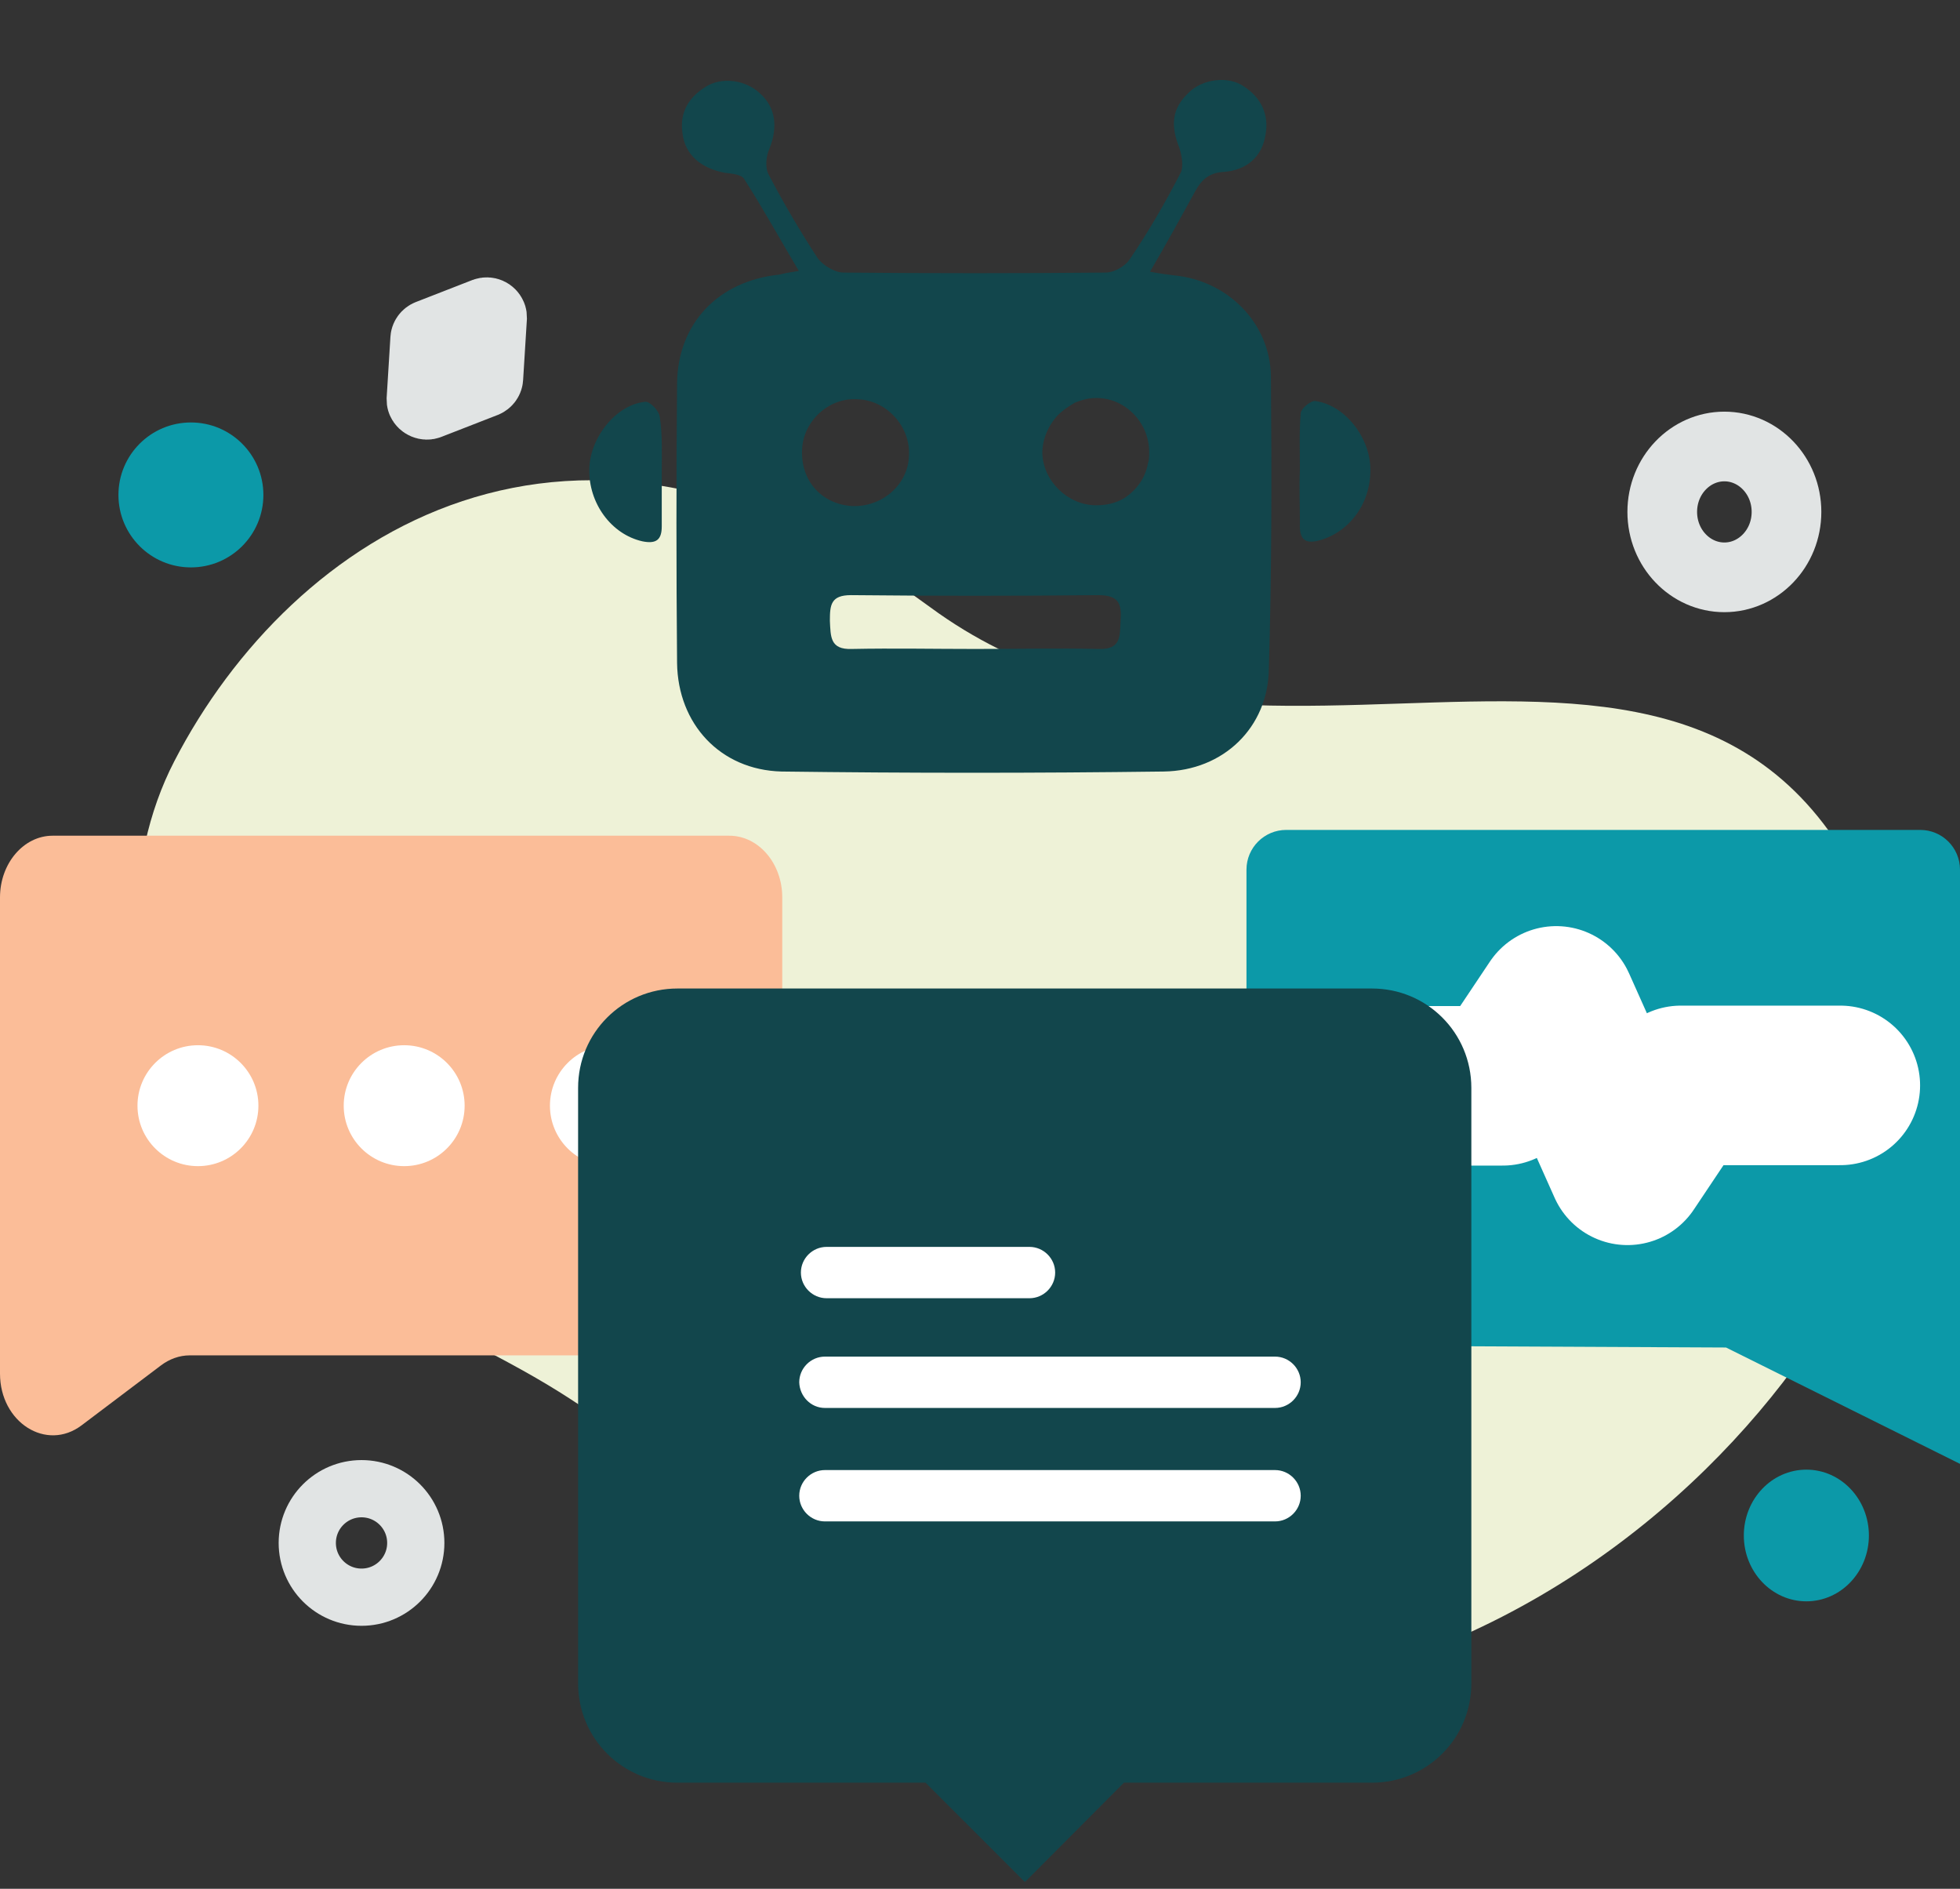
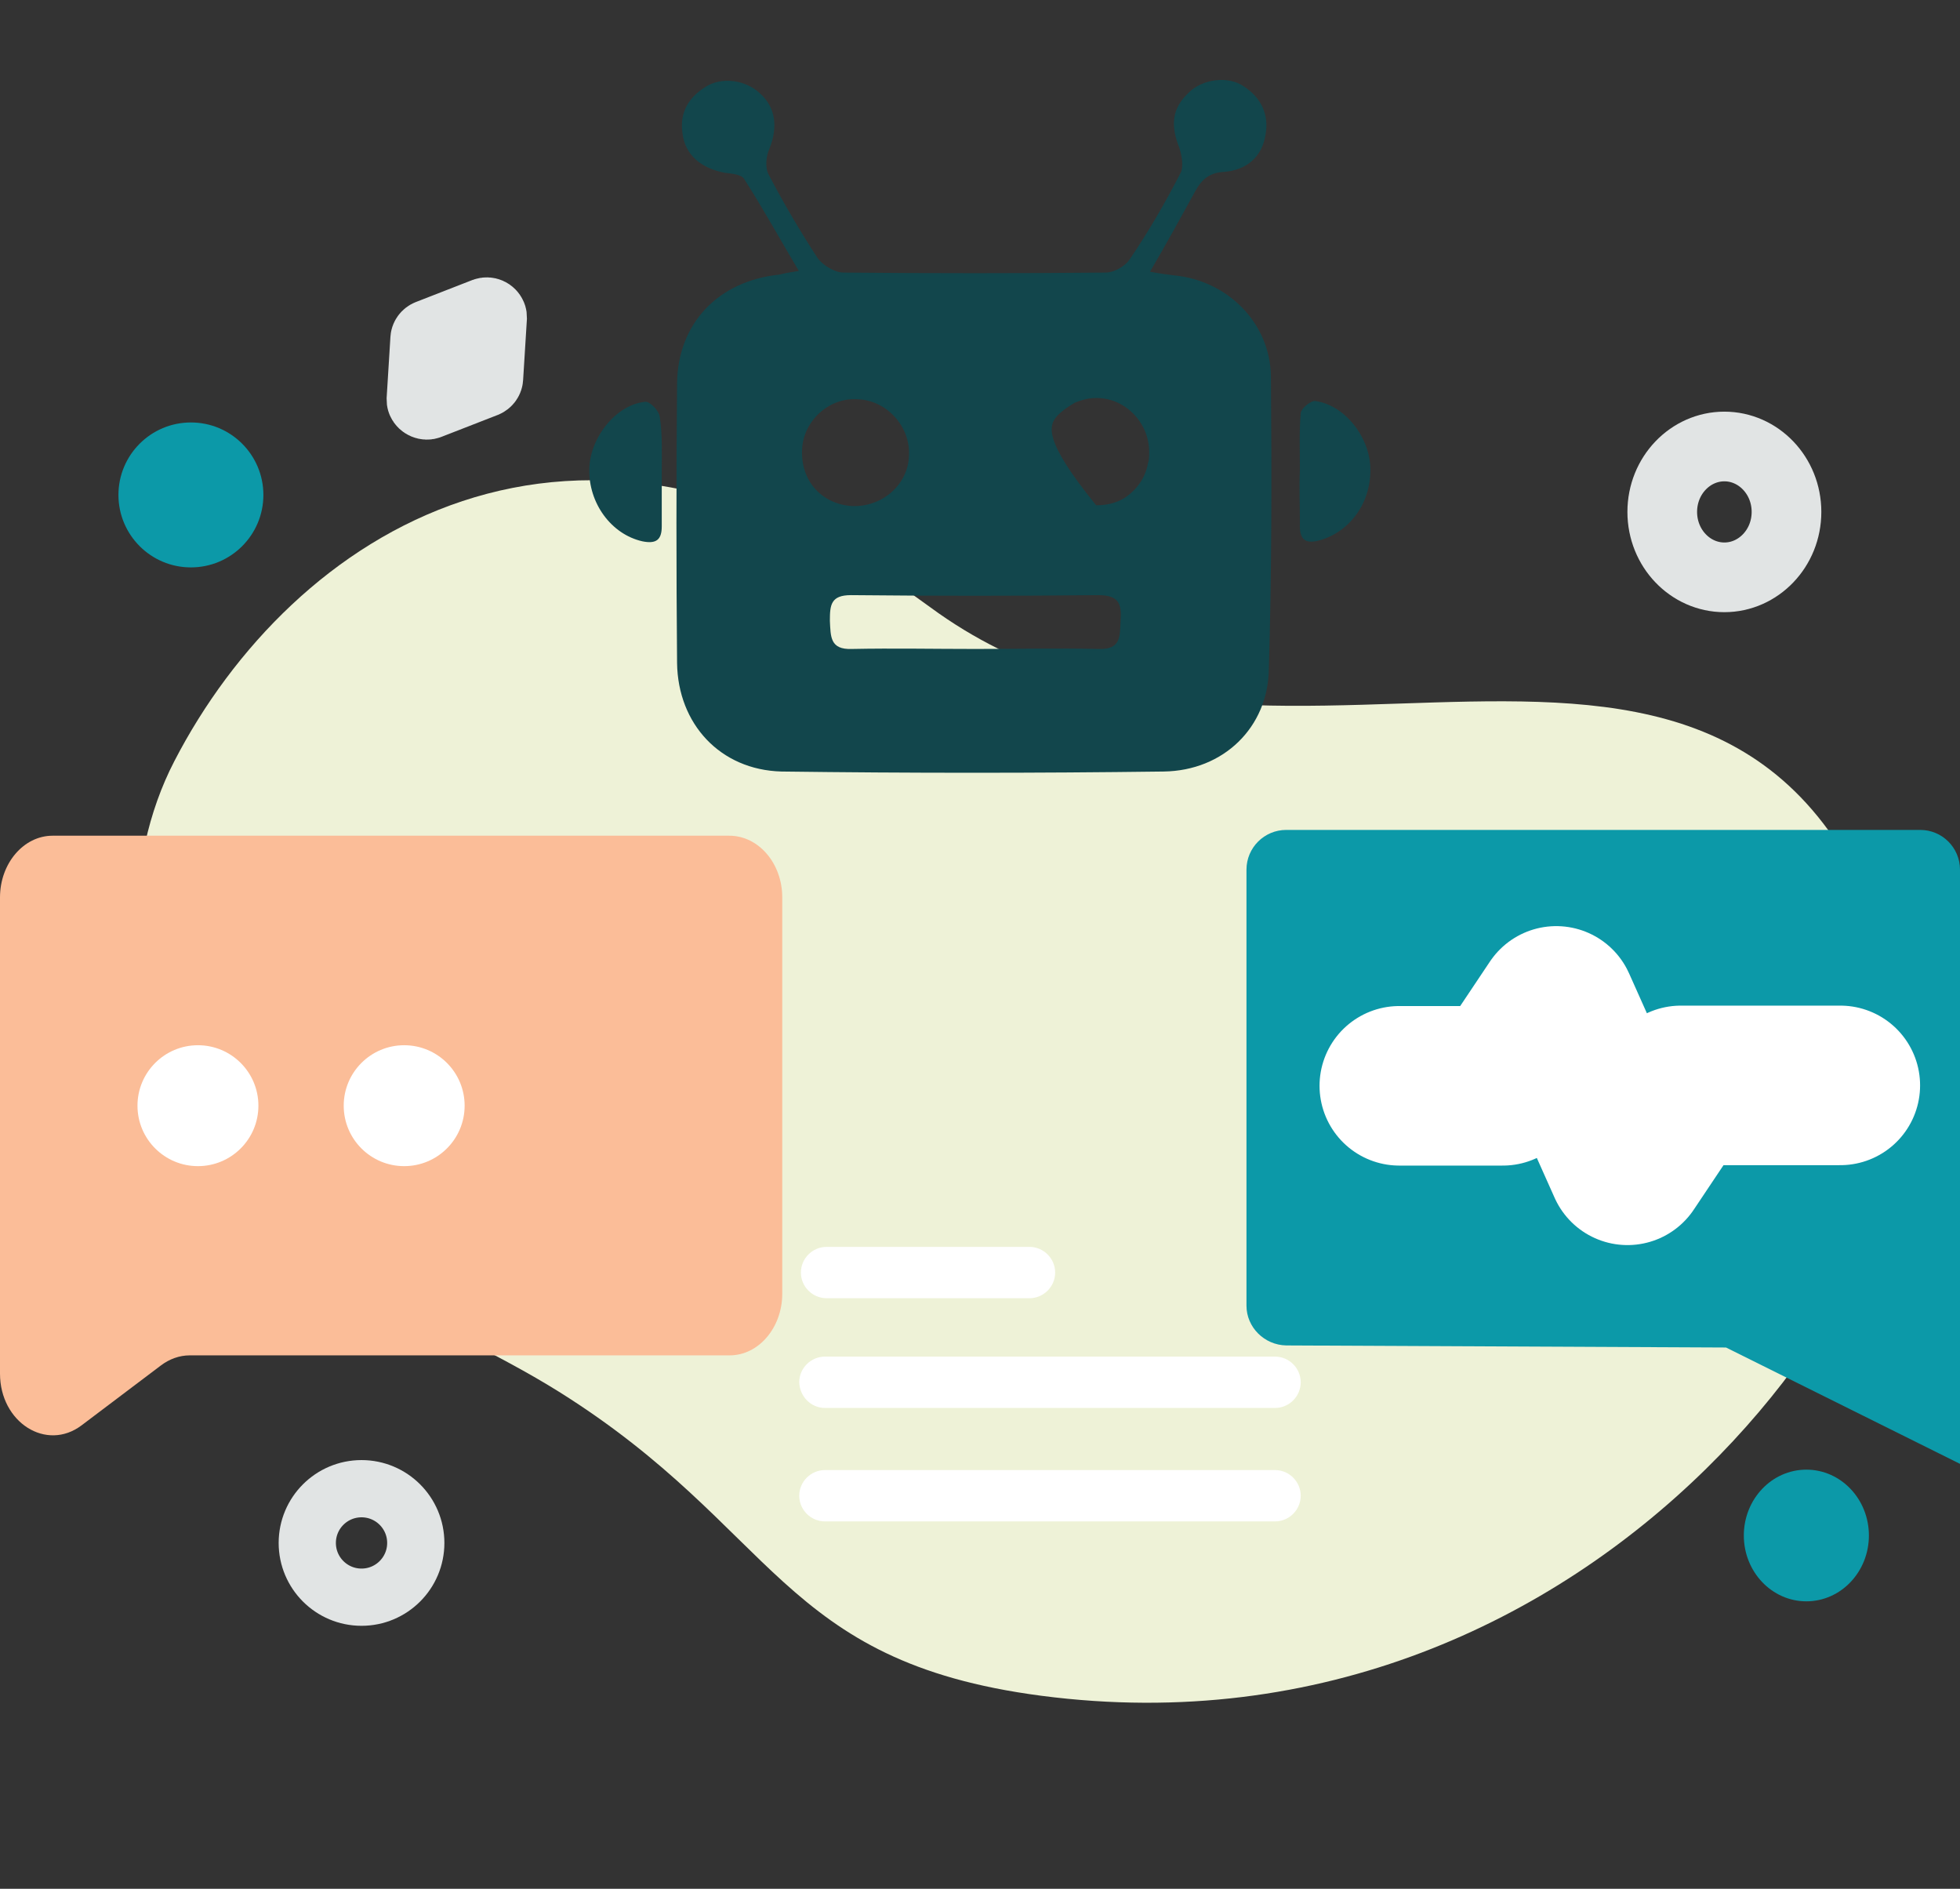
<svg xmlns="http://www.w3.org/2000/svg" width="137" height="132" viewBox="0 0 137 132" fill="none">
  <rect x="0" y="0" width="137" height="132" fill="#333333" stroke="none" />
  <g clip-path="url(#clip0_2289_5)">
    <path d="M133.44 71.541C124.322 31.955 89.905 60.748 65.012 42.43C40.119 24.113 20.349 37.395 12.186 53.195C8.539 60.227 8.539 70.037 12.794 78.457C17.715 88.18 29.959 91.566 39.077 97.267C54.36 106.845 54.447 116.105 72.77 118.507C112.136 123.658 136.971 86.878 133.44 71.541Z" fill="#EEF2D7" />
    <path d="M54.678 62.715V90.409C54.678 92.781 53.029 94.72 51.002 94.72H13.257C12.534 94.72 11.839 94.981 11.26 95.415L5.702 99.611C3.242 101.463 0 99.408 0 95.994V62.715C0 60.343 1.65 58.404 3.676 58.404H50.973C53.029 58.404 54.678 60.343 54.678 62.715Z" fill="#FBBD98" />
    <path d="M13.836 81.496C16.17 81.496 18.062 79.605 18.062 77.271C18.062 74.938 16.17 73.046 13.836 73.046C11.502 73.046 9.61 74.938 9.61 77.271C9.61 79.605 11.502 81.496 13.836 81.496Z" fill="white" />
    <path d="M28.251 81.496C30.585 81.496 32.477 79.605 32.477 77.271C32.477 74.938 30.585 73.046 28.251 73.046C25.917 73.046 24.025 74.938 24.025 77.271C24.025 79.605 25.917 81.496 28.251 81.496Z" fill="white" />
-     <path d="M42.666 81.496C45 81.496 46.892 79.605 46.892 77.271C46.892 74.938 45 73.046 42.666 73.046C40.332 73.046 38.44 74.938 38.44 77.271C38.44 79.605 40.332 81.496 42.666 81.496Z" fill="white" />
    <path fill-rule="evenodd" clip-rule="evenodd" d="M87.126 91.248V60.777C87.126 59.243 88.371 57.999 89.905 57.999H134.221C135.755 57.999 137 59.243 137 60.777V102.302L120.646 94.171L89.905 94.026C88.371 93.997 87.126 92.753 87.126 91.248Z" fill="#0C99A8" />
    <path d="M97.808 75.882H105.044L108.778 70.297L113.757 81.438L117.491 75.853H128.635" stroke="white" stroke-width="11.15" stroke-linecap="round" stroke-linejoin="round" />
    <path d="M124.872 35.775C124.872 38.321 122.903 40.347 120.53 40.347C118.156 40.347 116.188 38.321 116.188 35.775C116.188 33.228 118.156 31.203 120.53 31.203C122.903 31.203 124.872 33.228 124.872 35.775Z" stroke="#E1E4E4" stroke-width="4.87" />
    <path d="M25.27 111.62C27.364 111.62 29.062 109.923 29.062 107.829C29.062 105.735 27.364 104.038 25.27 104.038C23.175 104.038 21.478 105.735 21.478 107.829C21.478 109.923 23.175 111.62 25.27 111.62Z" stroke="#E1E4E4" stroke-width="4" />
    <path d="M126.261 111.909C128.675 111.909 130.632 109.849 130.632 107.308C130.632 104.767 128.675 102.707 126.261 102.707C123.847 102.707 121.89 104.767 121.89 107.308C121.89 109.849 123.847 111.909 126.261 111.909Z" fill="#0C99A8" />
    <path d="M13.344 39.653C16.142 39.653 18.41 37.385 18.41 34.589C18.41 31.792 16.142 29.524 13.344 29.524C10.546 29.524 8.279 31.792 8.279 34.589C8.279 37.385 10.546 39.653 13.344 39.653Z" fill="#0C99A8" />
    <path d="M34.185 26.399C34.185 26.573 34.069 26.718 33.925 26.776L29.988 28.309C29.785 28.396 29.525 28.28 29.438 28.078C29.409 28.02 29.409 27.962 29.409 27.904L29.669 23.708C29.669 23.535 29.785 23.39 29.93 23.332L33.867 21.798C34.098 21.711 34.33 21.827 34.416 22.03C34.446 22.088 34.446 22.145 34.446 22.203L34.185 26.399Z" stroke="#E1E4E4" stroke-width="4.77" stroke-miterlimit="10" />
-     <path fill-rule="evenodd" clip-rule="evenodd" d="M78.559 124.584H95.897C99.747 124.584 102.844 121.488 102.844 117.639V76.027C102.844 72.178 99.747 69.082 95.897 69.082H47.355C43.505 69.082 40.408 72.178 40.408 76.027V117.639C40.408 121.488 43.505 124.584 47.355 124.584H64.694L71.641 131.529L78.559 124.584Z" fill="#12464C" />
    <path d="M57.66 98.395H89.124C90.108 98.395 90.918 97.585 90.918 96.601C90.918 95.617 90.108 94.807 89.124 94.807H57.66C56.676 94.807 55.865 95.617 55.865 96.601C55.894 97.585 56.676 98.395 57.66 98.395ZM57.776 90.727H71.959C72.943 90.727 73.754 89.917 73.754 88.933C73.754 87.949 72.943 87.139 71.959 87.139H57.776C56.791 87.139 55.981 87.949 55.981 88.933C55.981 89.917 56.791 90.727 57.776 90.727ZM89.124 102.736H57.66C56.676 102.736 55.865 103.546 55.865 104.53C55.865 105.514 56.676 106.324 57.66 106.324H89.124C90.108 106.324 90.918 105.514 90.918 104.53C90.918 103.546 90.108 102.736 89.124 102.736Z" fill="white" />
    <path d="M46.255 33.026C46.255 34.27 46.255 35.543 46.255 36.787C46.255 37.713 45.879 38.032 44.895 37.829C42.724 37.337 41.132 35.167 41.19 32.765C41.248 30.537 43.1 28.251 45.126 28.077C45.445 28.077 46.053 28.685 46.111 29.119C46.313 30.363 46.255 31.723 46.255 33.026Z" fill="#12464C" />
    <path d="M90.861 32.823C90.861 31.521 90.803 30.161 90.919 28.888C90.919 28.569 91.584 28.02 91.903 28.02C93.929 28.28 95.666 30.421 95.781 32.592C95.897 34.993 94.479 37.048 92.395 37.714C91.208 38.09 90.803 37.714 90.861 36.527C90.861 35.37 90.803 34.068 90.861 32.823Z" fill="#12464C" />
    <path d="M79.022 34.733C79.832 34.241 80.382 33.373 80.556 32.389C80.382 33.401 79.832 34.183 79.022 34.733Z" fill="#12464C" />
-     <path d="M88.834 26.283C88.776 22.579 85.824 19.627 82.119 19.251C81.627 19.193 81.193 19.136 80.382 18.991C81.569 16.965 82.553 15.171 83.537 13.377C83.971 12.567 84.521 12.075 85.505 12.017C87.184 11.901 88.226 10.917 88.458 9.412C88.719 7.995 88.14 6.808 86.924 6.027C85.824 5.274 84.029 5.535 83.103 6.461C81.916 7.561 81.8 8.747 82.437 10.338C82.611 10.888 82.756 11.699 82.495 12.133C81.453 14.158 80.266 16.213 78.964 18.123C78.645 18.615 77.864 19.049 77.285 19.049C71.177 19.107 65.07 19.107 58.962 19.049C58.354 19.049 57.544 18.557 57.168 18.065C55.923 16.155 54.765 14.187 53.723 12.191C53.463 11.699 53.55 10.888 53.781 10.396C54.389 8.863 54.215 7.503 53.115 6.519C52.131 5.593 50.452 5.332 49.294 6.085C48.108 6.837 47.5 7.879 47.702 9.297C47.876 10.83 49.005 11.756 50.655 12.075C51.147 12.133 51.842 12.191 52.015 12.509C53.318 14.534 54.476 16.647 55.836 18.933C55.084 19.049 54.794 19.107 54.476 19.193C50.221 19.627 47.384 22.579 47.326 26.775C47.268 33.315 47.268 39.797 47.326 46.337C47.384 50.59 50.337 53.803 54.62 53.918C63.507 54.034 72.393 54.034 81.337 53.918C85.534 53.861 88.632 50.822 88.689 46.771C88.892 39.999 88.892 33.141 88.834 26.283ZM56.068 31.347C56.184 29.379 57.978 27.759 59.947 27.904C61.973 27.961 63.651 29.813 63.536 31.839C63.478 33.865 61.683 35.427 59.599 35.369C57.428 35.254 55.923 33.575 56.068 31.347ZM78.327 43.385C78.269 44.427 78.385 45.411 76.793 45.353C73.898 45.295 71.062 45.353 68.167 45.353C65.272 45.353 62.436 45.295 59.541 45.353C58.007 45.411 58.065 44.485 58.007 43.385C58.007 42.285 58.065 41.591 59.483 41.591C65.215 41.649 71.033 41.649 76.764 41.591C78.211 41.591 78.414 42.199 78.327 43.385ZM80.237 32.389C80.064 33.373 79.485 34.183 78.703 34.733C78.53 34.849 78.269 34.993 78.095 35.051C77.661 35.225 77.169 35.312 76.619 35.312C74.651 35.312 72.914 33.633 72.856 31.665C72.856 30.682 73.29 29.698 73.956 29.003C74.332 28.627 74.709 28.395 75.143 28.135C75.577 27.961 76.069 27.817 76.561 27.817C78.588 27.759 80.324 29.495 80.324 31.579C80.324 31.897 80.324 32.157 80.237 32.389Z" fill="#12464C" />
+     <path d="M88.834 26.283C88.776 22.579 85.824 19.627 82.119 19.251C81.627 19.193 81.193 19.136 80.382 18.991C81.569 16.965 82.553 15.171 83.537 13.377C83.971 12.567 84.521 12.075 85.505 12.017C87.184 11.901 88.226 10.917 88.458 9.412C88.719 7.995 88.14 6.808 86.924 6.027C85.824 5.274 84.029 5.535 83.103 6.461C81.916 7.561 81.8 8.747 82.437 10.338C82.611 10.888 82.756 11.699 82.495 12.133C81.453 14.158 80.266 16.213 78.964 18.123C78.645 18.615 77.864 19.049 77.285 19.049C71.177 19.107 65.07 19.107 58.962 19.049C58.354 19.049 57.544 18.557 57.168 18.065C55.923 16.155 54.765 14.187 53.723 12.191C53.463 11.699 53.55 10.888 53.781 10.396C54.389 8.863 54.215 7.503 53.115 6.519C52.131 5.593 50.452 5.332 49.294 6.085C48.108 6.837 47.5 7.879 47.702 9.297C47.876 10.83 49.005 11.756 50.655 12.075C51.147 12.133 51.842 12.191 52.015 12.509C53.318 14.534 54.476 16.647 55.836 18.933C55.084 19.049 54.794 19.107 54.476 19.193C50.221 19.627 47.384 22.579 47.326 26.775C47.268 33.315 47.268 39.797 47.326 46.337C47.384 50.59 50.337 53.803 54.62 53.918C63.507 54.034 72.393 54.034 81.337 53.918C85.534 53.861 88.632 50.822 88.689 46.771C88.892 39.999 88.892 33.141 88.834 26.283ZM56.068 31.347C56.184 29.379 57.978 27.759 59.947 27.904C61.973 27.961 63.651 29.813 63.536 31.839C63.478 33.865 61.683 35.427 59.599 35.369C57.428 35.254 55.923 33.575 56.068 31.347ZM78.327 43.385C78.269 44.427 78.385 45.411 76.793 45.353C73.898 45.295 71.062 45.353 68.167 45.353C65.272 45.353 62.436 45.295 59.541 45.353C58.007 45.411 58.065 44.485 58.007 43.385C58.007 42.285 58.065 41.591 59.483 41.591C65.215 41.649 71.033 41.649 76.764 41.591C78.211 41.591 78.414 42.199 78.327 43.385ZM80.237 32.389C80.064 33.373 79.485 34.183 78.703 34.733C78.53 34.849 78.269 34.993 78.095 35.051C77.661 35.225 77.169 35.312 76.619 35.312C72.856 30.682 73.29 29.698 73.956 29.003C74.332 28.627 74.709 28.395 75.143 28.135C75.577 27.961 76.069 27.817 76.561 27.817C78.588 27.759 80.324 29.495 80.324 31.579C80.324 31.897 80.324 32.157 80.237 32.389Z" fill="#12464C" />
  </g>
  <defs>
    <clipPath id="clip0_2289_5">
      <rect width="137" height="131" fill="white" transform="translate(0 0.5)" />
    </clipPath>
  </defs>
</svg>